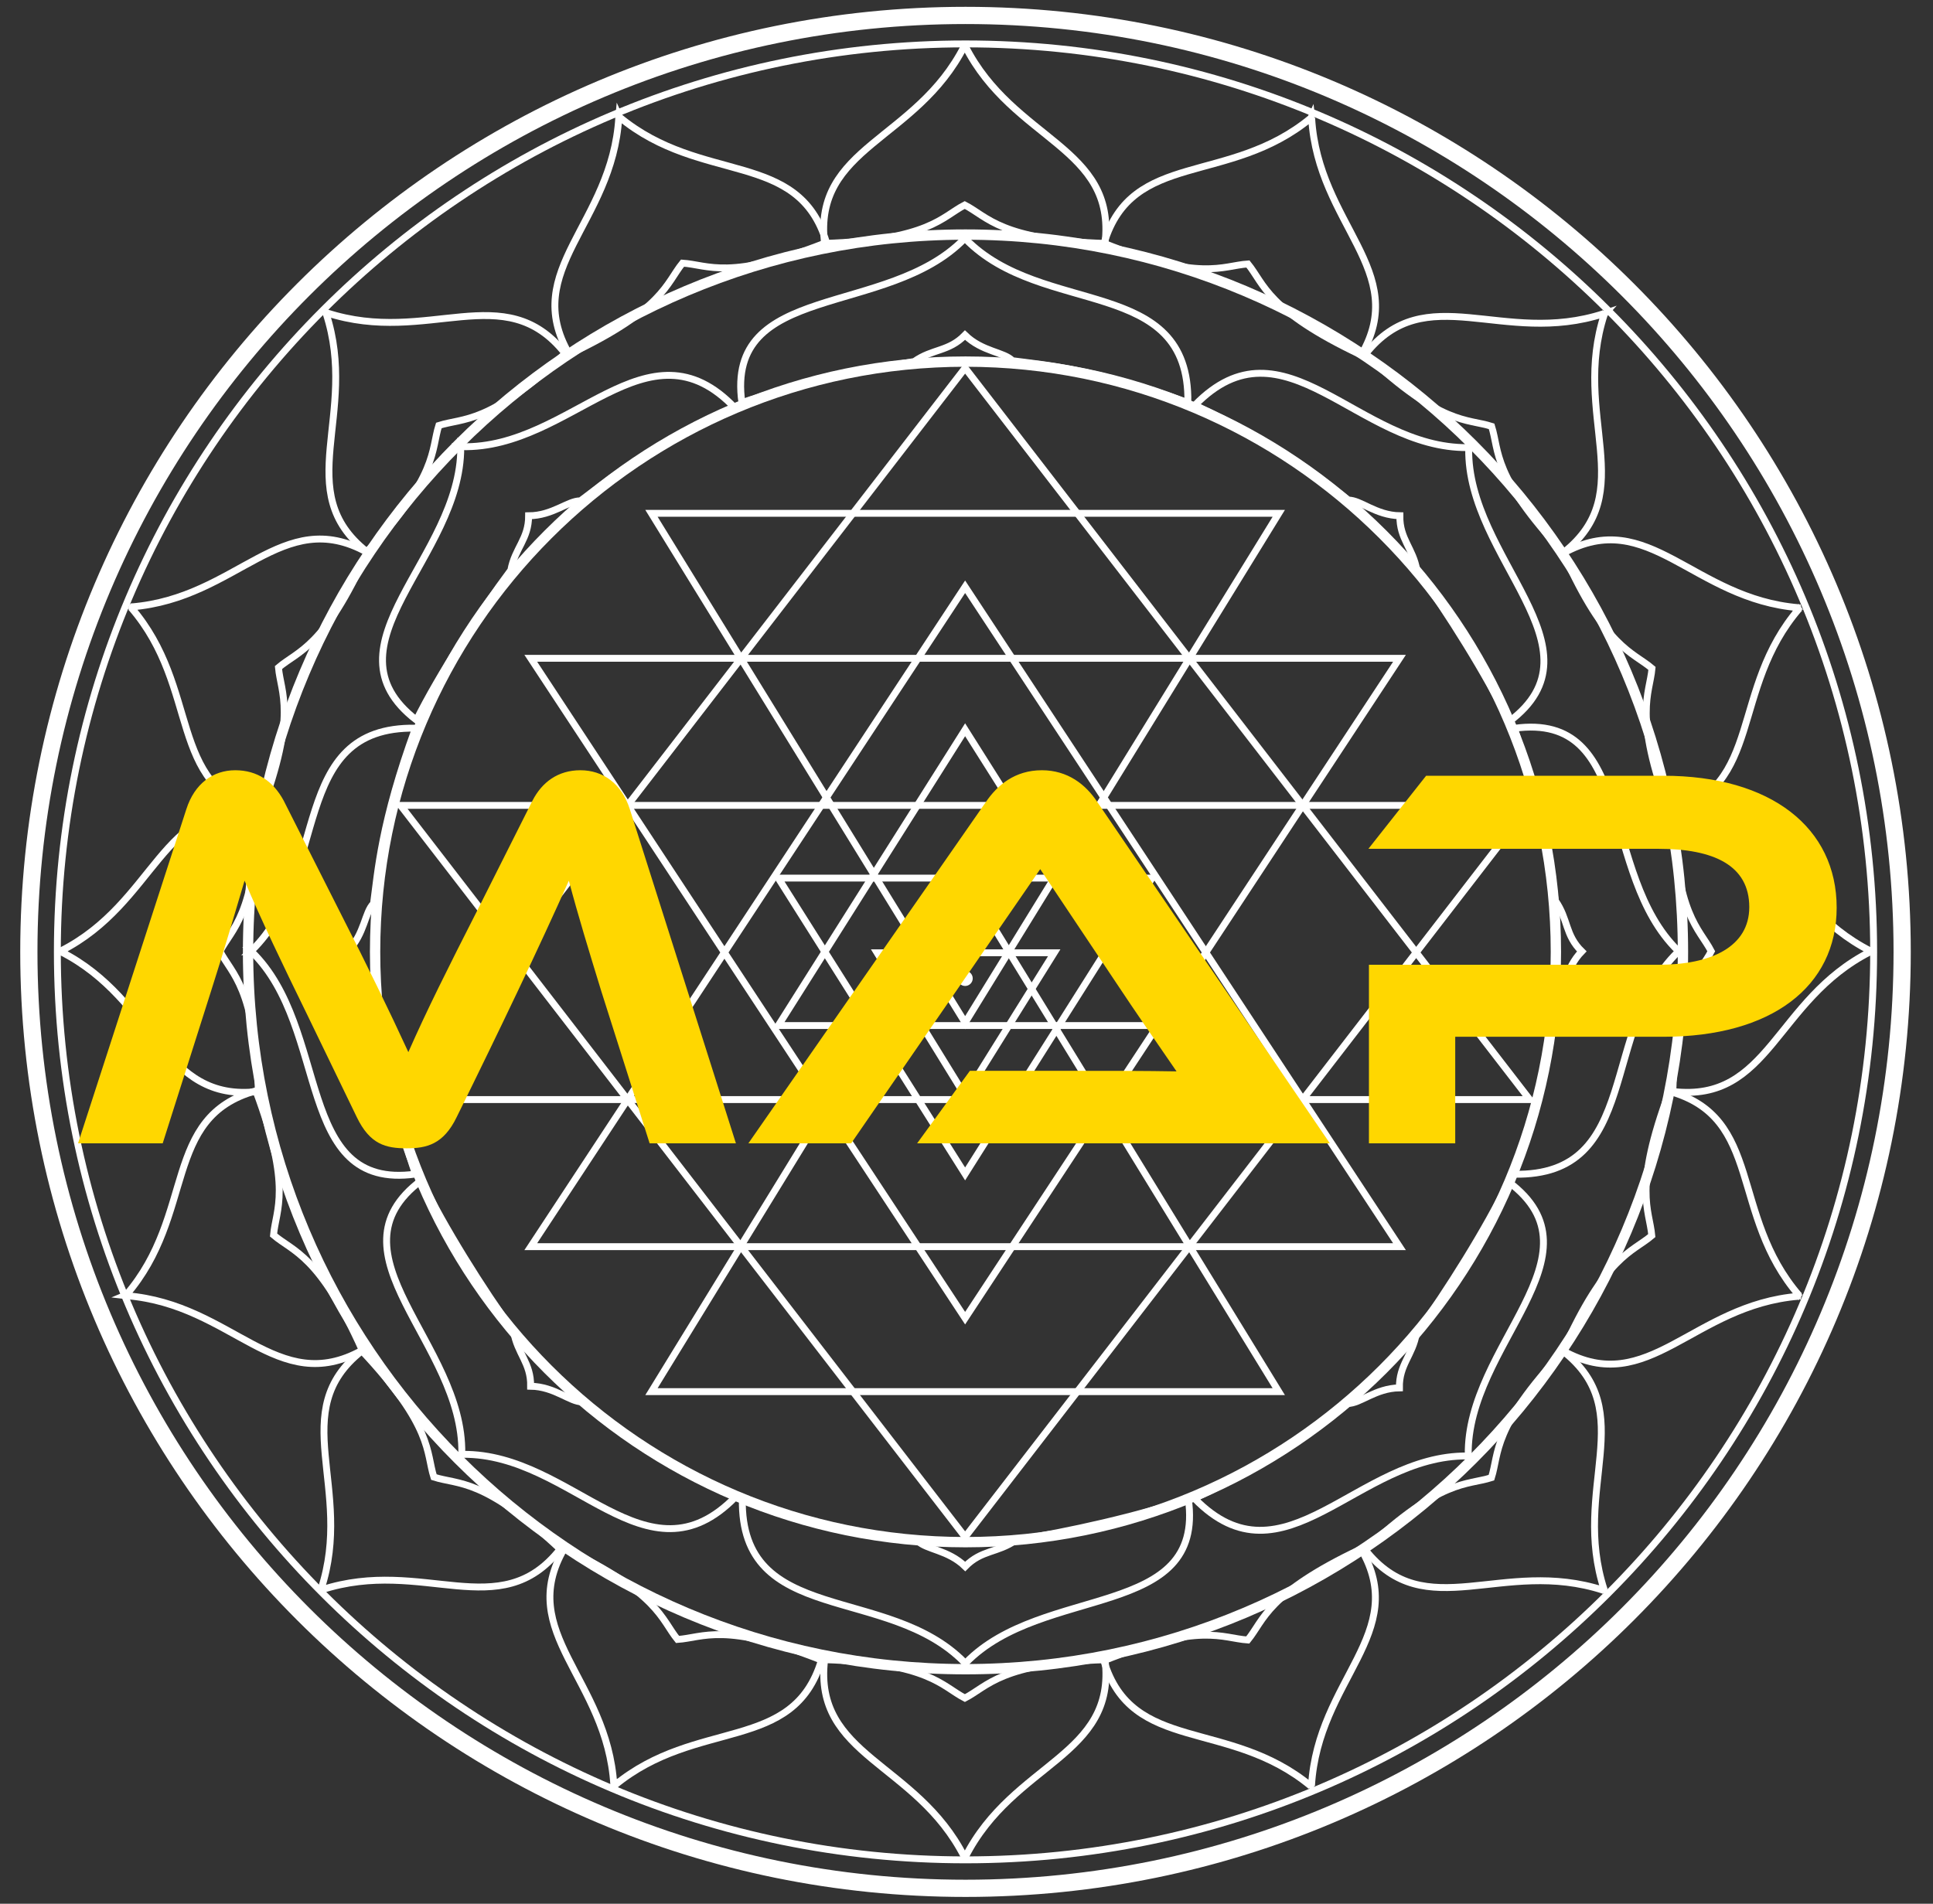
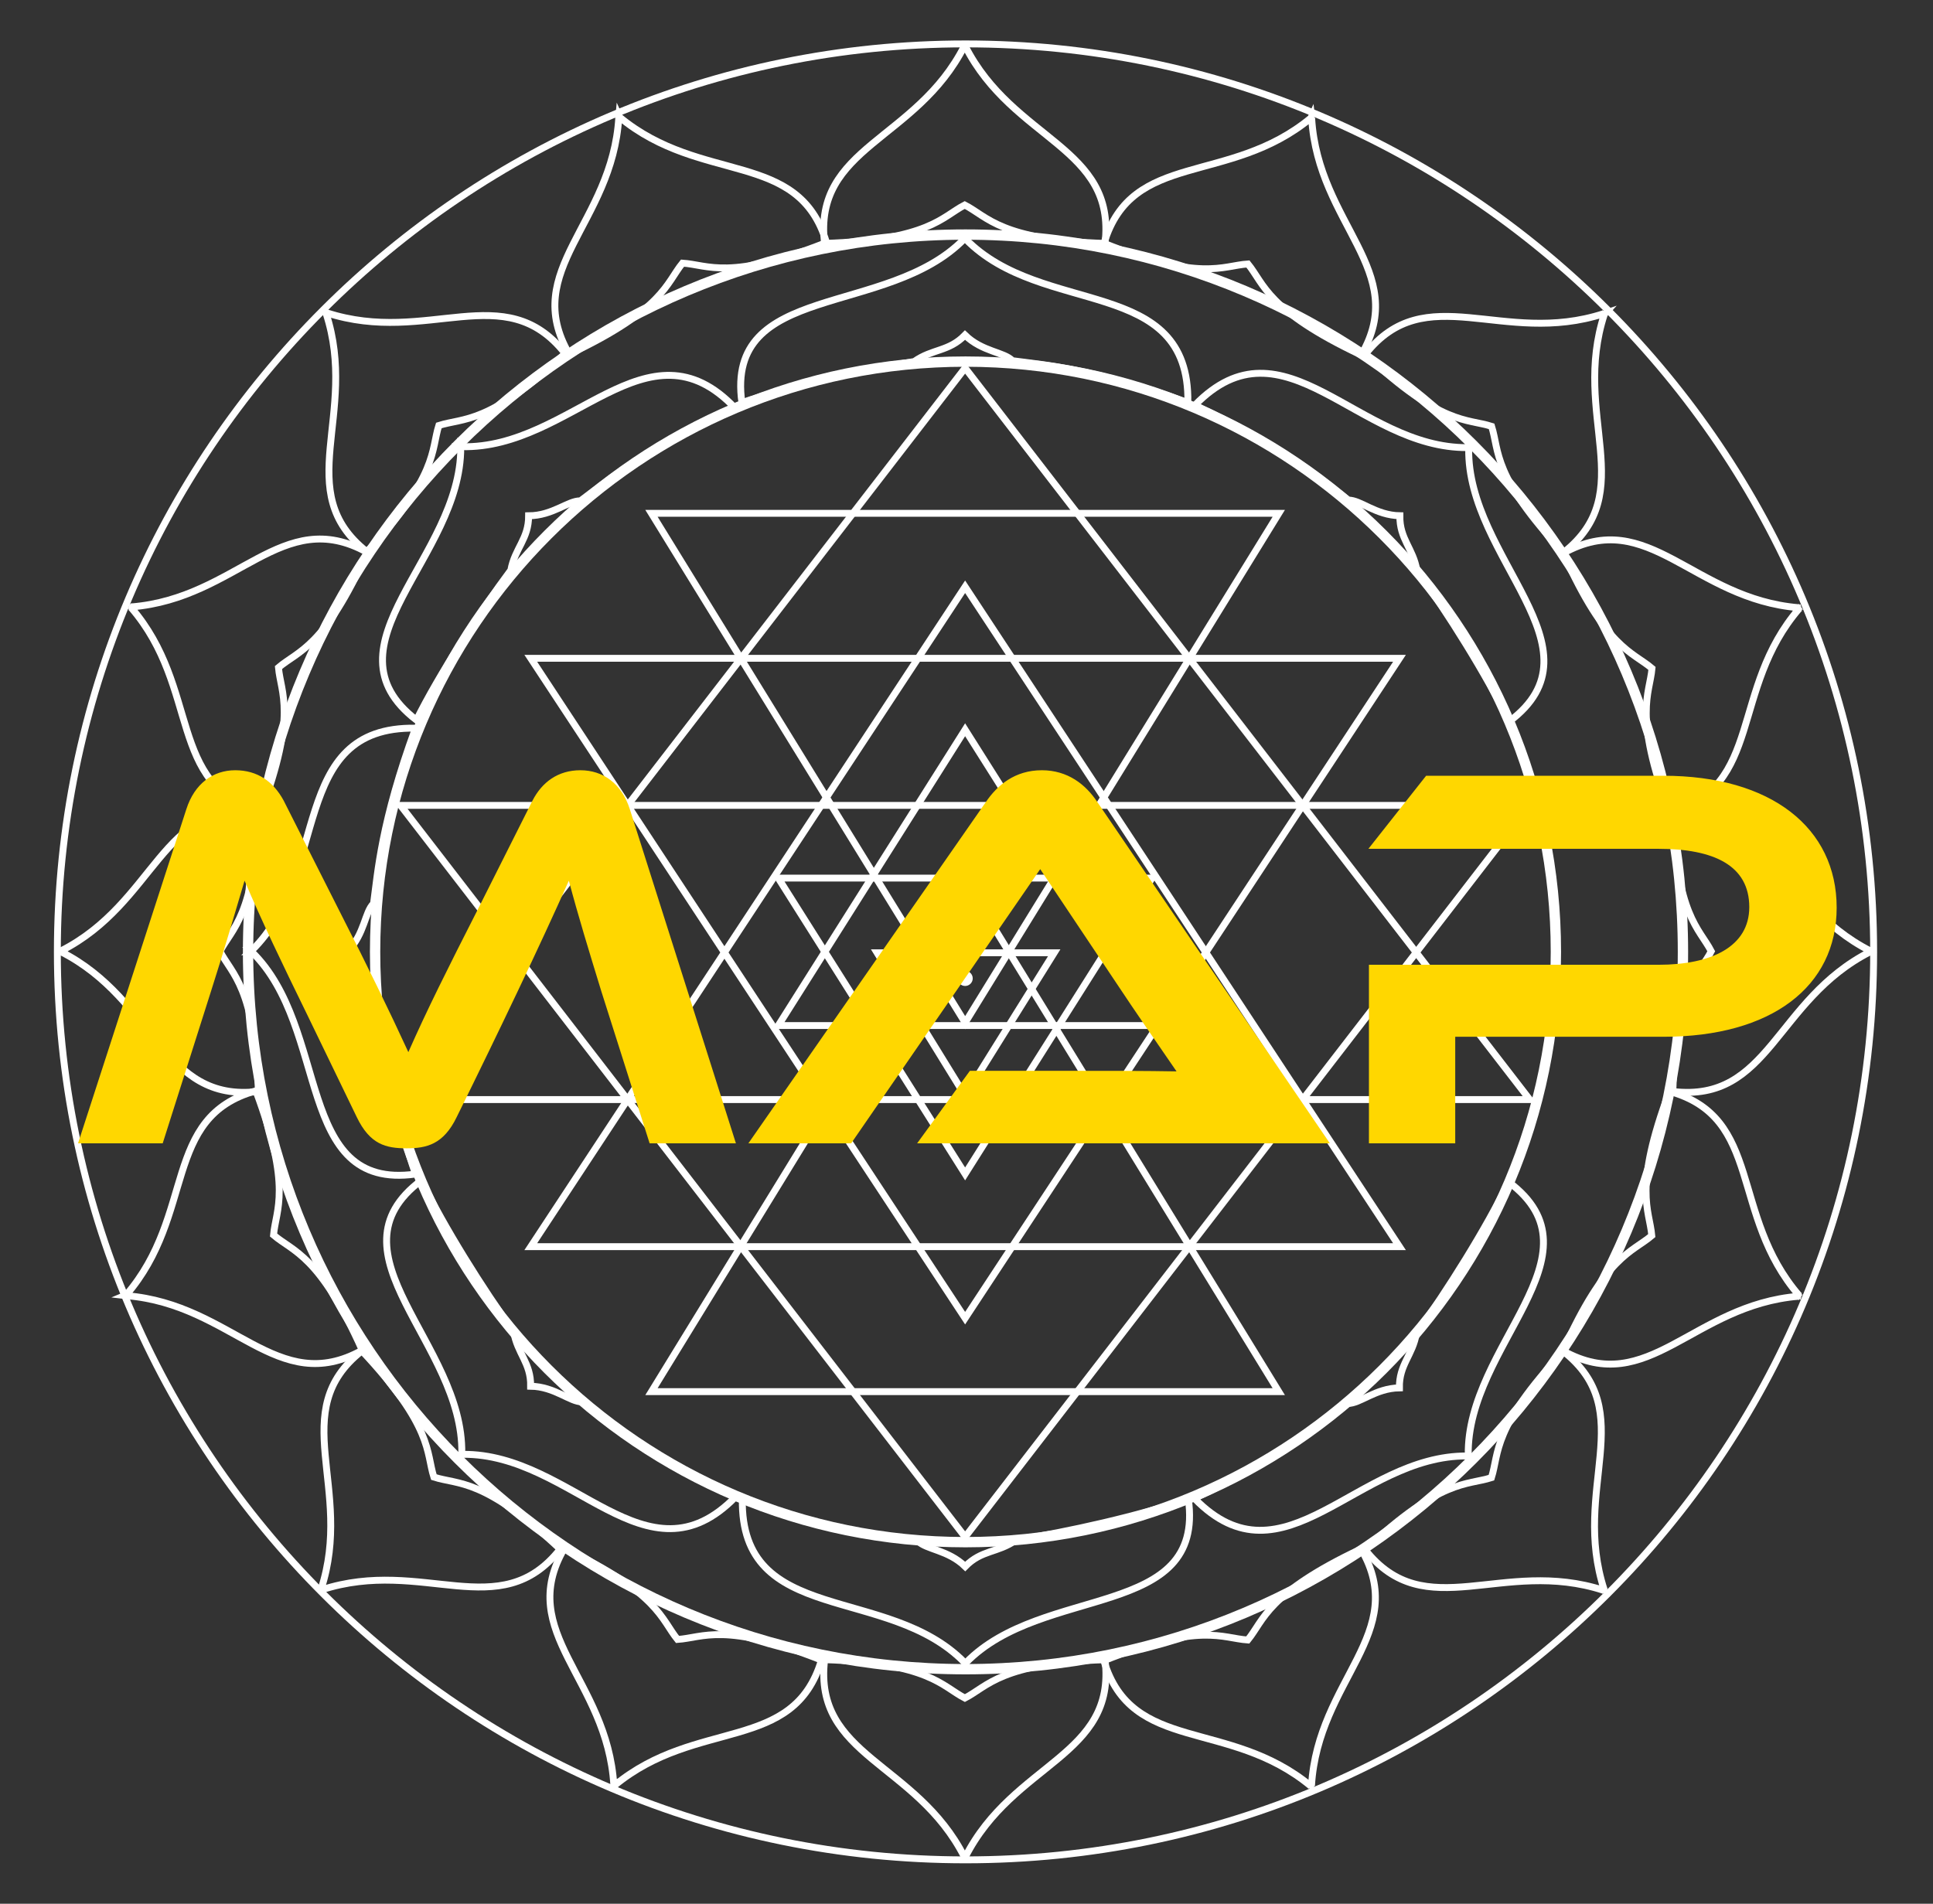
<svg xmlns="http://www.w3.org/2000/svg" width="67" height="66" viewBox="0 0 67 66" fill="none">
  <rect x="0" y="0" width="67" height="66" fill="#333333" stroke="none" />
  <path d="M33.429 64.382C33.429 64.402 33.429 64.42 33.429 64.435C33.433 64.426 33.438 64.417 33.443 64.409C33.447 64.417 33.452 64.425 33.456 64.433C33.456 64.42 33.456 64.402 33.456 64.384C35.13 61.088 38.701 60.897 38.302 57.539C34.684 57.655 34.237 58.46 33.444 58.87C32.649 58.46 32.205 57.653 28.583 57.538C28.183 60.895 31.755 61.086 33.429 64.382Z" stroke="white" stroke-width="0.239" />
  <path d="M2.112 32.967C2.093 32.967 2.075 32.967 2.06 32.967C2.069 32.972 2.077 32.977 2.086 32.981C2.078 32.985 2.07 32.99 2.062 32.994C2.075 32.994 2.092 32.994 2.111 32.994C5.407 34.668 5.598 38.239 8.956 37.84C8.84 34.223 8.035 33.775 7.625 32.982C8.034 32.187 8.841 31.743 8.957 28.121C5.6 27.722 5.408 31.293 2.112 32.967Z" stroke="white" stroke-width="0.239" />
  <path d="M64.827 32.994C64.846 32.994 64.865 32.994 64.879 32.994C64.87 32.99 64.862 32.985 64.853 32.98C64.861 32.976 64.869 32.971 64.878 32.967C64.864 32.967 64.847 32.967 64.828 32.967C61.532 31.293 61.341 27.722 57.983 28.121C58.099 31.739 58.904 32.186 59.314 32.979C58.905 33.774 58.098 34.218 57.982 37.84C61.339 38.239 61.531 34.668 64.827 32.994Z" stroke="white" stroke-width="0.239" />
  <path d="M62.349 44.939C62.367 44.947 62.384 44.954 62.398 44.959C62.391 44.952 62.385 44.944 62.379 44.936C62.388 44.935 62.397 44.934 62.406 44.933C62.394 44.928 62.378 44.922 62.361 44.915C59.945 42.117 61.122 38.739 57.864 37.836C56.599 41.227 57.175 41.946 57.253 42.836C56.573 43.416 55.658 43.521 54.178 46.829C57.134 48.471 58.665 45.239 62.349 44.939Z" stroke="white" stroke-width="0.239" />
  <path d="M55.584 55.135C55.598 55.149 55.611 55.162 55.621 55.172C55.618 55.163 55.616 55.154 55.612 55.144C55.621 55.147 55.63 55.149 55.639 55.152C55.629 55.142 55.617 55.13 55.604 55.117C54.456 51.603 56.845 48.942 54.188 46.851C51.712 49.492 51.966 50.377 51.695 51.228C50.844 51.501 49.959 51.245 47.317 53.725C49.41 56.38 52.069 53.99 55.584 55.135Z" stroke="white" stroke-width="0.239" />
  <path d="M45.432 61.918C45.44 61.936 45.448 61.953 45.453 61.966C45.454 61.956 45.455 61.947 45.456 61.937C45.463 61.943 45.47 61.948 45.478 61.954C45.472 61.942 45.465 61.926 45.458 61.909C45.68 58.219 48.879 56.62 47.175 53.7C43.903 55.248 43.814 56.164 43.249 56.856C42.358 56.797 41.629 56.234 38.261 57.572C39.232 60.81 42.584 59.563 45.432 61.918Z" stroke="white" stroke-width="0.239" />
  <path d="M4.385 44.92C4.367 44.927 4.35 44.934 4.336 44.94C4.343 44.932 4.349 44.924 4.355 44.917C4.346 44.916 4.337 44.915 4.328 44.914C4.34 44.909 4.356 44.902 4.373 44.895C6.789 42.097 5.612 38.72 8.87 37.816C10.134 41.208 9.559 41.927 9.481 42.816C10.161 43.397 11.076 43.502 12.556 46.809C9.6 48.452 8.069 45.219 4.385 44.92Z" stroke="white" stroke-width="0.239" />
  <path d="M11.149 55.116C11.134 55.129 11.122 55.142 11.111 55.153C11.115 55.143 11.117 55.134 11.12 55.124C11.111 55.127 11.102 55.129 11.094 55.132C11.103 55.123 11.115 55.111 11.128 55.098C12.277 51.584 9.888 48.922 12.545 46.831C15.02 49.472 14.767 50.358 15.038 51.208C15.889 51.481 16.774 51.225 19.416 53.705C17.323 56.361 14.663 53.97 11.149 55.116Z" stroke="white" stroke-width="0.239" />
  <path d="M21.301 61.899C21.293 61.917 21.286 61.934 21.28 61.947C21.28 61.937 21.278 61.927 21.278 61.917C21.271 61.923 21.263 61.928 21.256 61.935C21.262 61.922 21.268 61.907 21.276 61.89C21.054 58.2 17.855 56.601 19.559 53.681C22.831 55.228 22.92 56.145 23.484 56.837C24.376 56.778 25.105 56.215 28.473 57.552C27.502 60.791 24.15 59.543 21.301 61.899Z" stroke="white" stroke-width="0.239" />
  <path d="M4.557 21.04C4.538 21.032 4.521 21.025 4.508 21.02C4.515 21.027 4.521 21.035 4.527 21.042C4.518 21.043 4.509 21.044 4.499 21.045C4.512 21.05 4.528 21.057 4.545 21.064C6.96 23.862 5.784 27.239 9.042 28.143C10.306 24.751 9.731 24.032 9.652 23.143C10.332 22.562 11.247 22.457 12.727 19.15C9.772 17.508 8.241 20.74 4.557 21.04Z" stroke="white" stroke-width="0.239" />
  <path d="M11.321 10.844C11.307 10.83 11.294 10.817 11.284 10.807C11.287 10.816 11.29 10.825 11.293 10.835C11.284 10.832 11.275 10.83 11.266 10.827C11.276 10.836 11.288 10.849 11.301 10.862C12.449 14.376 10.06 17.037 12.717 19.128C15.193 16.488 14.94 15.602 15.21 14.751C16.062 14.478 16.946 14.734 19.588 12.254C17.495 9.598 14.836 11.989 11.321 10.844Z" stroke="white" stroke-width="0.239" />
  <path d="M21.474 4.06C21.466 4.042 21.459 4.025 21.453 4.012C21.452 4.022 21.451 4.032 21.451 4.042C21.443 4.036 21.436 4.031 21.429 4.024C21.434 4.037 21.441 4.053 21.448 4.07C21.227 7.76 18.027 9.358 19.731 12.279C23.003 10.731 23.093 9.814 23.657 9.122C24.549 9.181 25.278 9.744 28.646 8.407C27.674 5.169 24.322 6.416 21.474 4.06Z" stroke="white" stroke-width="0.239" />
  <path d="M62.355 21.069C62.374 21.061 62.391 21.054 62.404 21.049C62.397 21.056 62.392 21.064 62.385 21.072C62.394 21.072 62.403 21.074 62.413 21.074C62.4 21.079 62.384 21.086 62.367 21.093C59.952 23.891 61.128 27.269 57.87 28.172C56.606 24.78 57.181 24.061 57.26 23.172C56.58 22.592 55.665 22.487 54.185 19.179C57.14 17.537 58.671 20.769 62.355 21.069Z" stroke="white" stroke-width="0.239" />
  <path d="M55.59 10.873C55.604 10.859 55.617 10.846 55.627 10.836C55.624 10.845 55.622 10.855 55.619 10.864C55.628 10.861 55.636 10.859 55.645 10.856C55.636 10.866 55.623 10.878 55.61 10.891C54.462 14.404 56.851 17.066 54.194 19.157C51.719 16.516 51.972 15.631 51.701 14.78C50.85 14.507 49.965 14.763 47.323 12.283C49.416 9.627 52.076 12.018 55.59 10.873Z" stroke="white" stroke-width="0.239" />
  <path d="M33.438 57.642C33.438 57.659 33.438 57.674 33.438 57.686C33.445 57.678 33.453 57.671 33.46 57.664C33.467 57.671 33.474 57.677 33.481 57.684C33.481 57.673 33.481 57.659 33.481 57.644C36.144 54.91 41.777 56.17 41.189 51.965C39.522 52.548 36.99 53.115 35.215 53.391C34.575 53.842 34.023 53.726 33.455 54.308C32.859 53.726 32.102 53.726 31.811 53.421C30.749 53.275 28.989 53.159 25.73 51.964C25.658 56.403 30.776 54.908 33.438 57.642Z" stroke="white" stroke-width="0.239" />
  <path d="M8.725 32.952C8.709 32.952 8.694 32.952 8.682 32.952C8.689 32.959 8.696 32.967 8.704 32.974C8.697 32.981 8.69 32.989 8.683 32.995C8.694 32.995 8.709 32.995 8.724 32.995C11.458 35.658 10.197 41.291 14.402 40.703C13.82 39.036 13.253 36.505 12.976 34.73C12.525 34.09 12.642 33.537 12.06 32.969C12.642 32.373 12.642 31.616 12.947 31.326C13.093 30.264 13.209 28.503 14.403 25.244C9.965 25.172 11.46 30.29 8.725 32.952Z" stroke="white" stroke-width="0.239" />
-   <path d="M58.16 33.001C58.177 33.001 58.192 33.001 58.203 33.001C58.196 32.994 58.189 32.986 58.182 32.979C58.189 32.972 58.195 32.965 58.202 32.958C58.191 32.958 58.177 32.958 58.162 32.958C55.427 30.296 56.688 24.663 52.484 25.25C53.066 26.918 53.633 29.449 53.909 31.224C54.36 31.864 54.244 32.417 54.826 32.984C54.244 33.581 54.244 34.337 53.938 34.628C53.793 35.69 53.677 37.45 52.482 40.709C56.921 40.782 55.426 35.663 58.16 33.001Z" stroke="white" stroke-width="0.239" />
  <path d="M50.86 50.476C50.871 50.487 50.882 50.498 50.891 50.507C50.89 50.496 50.891 50.486 50.891 50.476C50.901 50.476 50.91 50.475 50.92 50.475C50.912 50.467 50.902 50.457 50.891 50.447C50.826 46.631 55.689 43.52 52.291 40.976C51.529 42.569 50.149 44.766 49.095 46.22C48.964 46.992 48.492 47.302 48.505 48.115C47.672 48.128 47.139 48.665 46.717 48.656C45.866 49.308 44.543 50.475 41.4 51.947C44.499 55.125 47.044 50.44 50.86 50.476Z" stroke="white" stroke-width="0.239" />
  <path d="M16.038 50.419C16.026 50.431 16.016 50.441 16.007 50.45C16.007 50.44 16.007 50.429 16.007 50.419C15.998 50.419 15.988 50.419 15.978 50.419C15.986 50.411 15.996 50.401 16.007 50.39C16.072 46.574 11.209 43.464 14.607 40.919C15.368 42.513 16.749 44.709 17.803 46.163C17.934 46.935 18.406 47.246 18.393 48.058C19.226 48.072 19.759 48.608 20.18 48.6C21.032 49.251 22.354 50.419 25.498 51.89C22.399 55.068 19.854 50.383 16.038 50.419Z" stroke="white" stroke-width="0.239" />
  <path d="M16.002 15.486C15.991 15.474 15.98 15.463 15.972 15.455C15.972 15.465 15.971 15.476 15.971 15.486C15.961 15.486 15.952 15.486 15.942 15.486C15.95 15.494 15.96 15.504 15.971 15.515C15.981 19.331 11.074 22.371 14.435 24.964C15.219 23.382 16.631 21.206 17.706 19.767C17.848 18.997 18.324 18.693 18.323 17.881C19.156 17.879 19.697 17.35 20.118 17.364C20.979 16.726 22.318 15.577 25.482 14.151C22.429 10.929 19.817 15.577 16.002 15.486Z" stroke="white" stroke-width="0.239" />
  <path d="M50.876 15.518C50.887 15.507 50.898 15.496 50.907 15.488C50.906 15.498 50.907 15.508 50.907 15.519C50.916 15.519 50.926 15.519 50.936 15.519C50.928 15.527 50.918 15.537 50.907 15.548C50.842 19.364 55.705 22.474 52.307 25.018C51.545 23.425 50.165 21.229 49.111 19.774C48.98 19.003 48.508 18.692 48.521 17.88C47.688 17.866 47.155 17.329 46.733 17.338C45.882 16.686 44.559 15.519 41.416 14.047C44.515 10.869 47.059 15.555 50.876 15.518Z" stroke="white" stroke-width="0.239" />
-   <path d="M33.465 65.465C51.395 65.465 65.931 50.93 65.931 33C65.931 15.07 51.395 0.535 33.465 0.535C15.535 0.535 1 15.07 1 33C1 50.93 15.535 65.465 33.465 65.465Z" stroke="white" stroke-width="0.597" />
  <path d="M33.465 57.868C47.199 57.868 58.333 46.734 58.333 33C58.333 19.266 47.199 8.132 33.465 8.132C19.731 8.132 8.598 19.266 8.598 33C8.598 46.734 19.731 57.868 33.465 57.868Z" stroke="white" stroke-width="0.358" />
  <path d="M33.465 64.478C50.85 64.478 64.943 50.385 64.943 33C64.943 15.615 50.85 1.522 33.465 1.522C16.081 1.522 1.988 15.615 1.988 33C1.988 50.385 16.081 64.478 33.465 64.478Z" stroke="white" stroke-width="0.239" />
  <path d="M33.465 53.464C44.767 53.464 53.929 44.302 53.929 33C53.929 21.698 44.767 12.536 33.465 12.536C22.163 12.536 13.001 21.698 13.001 33C13.001 44.302 22.163 53.464 33.465 53.464Z" stroke="white" stroke-width="0.358" />
  <path d="M33.453 1.594C33.453 1.575 33.453 1.556 33.453 1.542C33.449 1.551 33.444 1.559 33.44 1.568C33.435 1.56 33.431 1.552 33.427 1.544C33.427 1.557 33.427 1.575 33.427 1.593C31.753 4.889 28.181 5.08 28.581 8.438C32.198 8.322 32.645 7.517 33.439 7.107C34.234 7.517 34.678 8.323 38.3 8.439C38.699 5.082 35.127 4.89 33.453 1.594Z" stroke="white" stroke-width="0.239" />
  <path d="M45.438 4.09C45.446 4.071 45.453 4.055 45.459 4.042C45.46 4.051 45.461 4.061 45.462 4.071C45.469 4.065 45.476 4.06 45.483 4.054C45.478 4.066 45.471 4.082 45.464 4.099C45.686 7.789 48.885 9.387 47.181 12.308C43.909 10.76 43.819 9.843 43.255 9.151C42.363 9.21 41.634 9.773 38.266 8.436C39.238 5.198 42.59 6.445 45.438 4.09Z" stroke="white" stroke-width="0.239" />
  <path d="M33.465 8.283C33.465 8.267 33.465 8.252 33.465 8.24C33.458 8.247 33.45 8.254 33.443 8.261C33.437 8.254 33.429 8.248 33.422 8.241C33.422 8.252 33.422 8.266 33.422 8.282C30.76 11.016 25.127 9.755 25.715 13.96C27.382 13.378 29.913 12.81 31.688 12.534C32.328 12.083 32.881 12.199 33.448 11.617C34.045 12.199 34.801 12.199 35.092 12.505C36.154 12.65 37.914 12.767 41.173 13.961C41.246 9.523 36.128 11.017 33.465 8.283Z" stroke="white" stroke-width="0.239" />
  <path d="M53.021 27.921L33.452 53.285L13.884 27.921H53.021Z" stroke="white" stroke-width="0.239" />
  <path d="M44.324 17.796L33.453 35.454L22.58 17.796H44.324Z" stroke="white" stroke-width="0.239" />
  <path d="M48.508 22.822L33.452 45.699L18.397 22.822H48.508Z" stroke="white" stroke-width="0.239" />
  <path d="M13.884 38.12L33.452 12.757L53.021 38.12H13.884Z" stroke="white" stroke-width="0.239" />
  <path d="M22.58 48.246L33.452 30.526L44.324 48.246H22.58Z" stroke="white" stroke-width="0.239" />
  <path d="M18.397 43.22L33.452 20.342L48.508 43.22H18.397Z" stroke="white" stroke-width="0.239" />
  <path d="M26.976 35.554L33.452 25.299L39.929 35.554H26.976Z" stroke="white" stroke-width="0.239" />
  <path d="M36.54 33.031L33.452 37.985L30.401 33.031H36.54Z" stroke="white" stroke-width="0.239" />
  <path d="M39.929 30.442L33.452 40.698L26.976 30.442H39.929Z" stroke="white" stroke-width="0.239" />
  <path d="M33.453 34.182C33.598 34.182 33.716 34.064 33.716 33.919C33.716 33.774 33.598 33.656 33.453 33.656C33.307 33.656 33.19 33.774 33.19 33.919C33.19 34.064 33.307 34.182 33.453 34.182Z" fill="white" />
  <path d="M25.508 39.638H22.517L20.841 34.361C20.403 32.933 20.041 31.752 19.717 30.532C18.726 32.761 17.297 35.752 15.831 38.724C15.373 39.676 14.783 39.81 14.097 39.81C13.373 39.81 12.821 39.676 12.364 38.724L10.649 35.181C9.754 33.352 9.087 31.961 8.477 30.532C8.115 31.752 7.772 32.933 7.315 34.361L5.639 39.638H2.705L6.458 28.056C6.744 27.16 7.391 26.703 8.153 26.703C8.915 26.703 9.468 27.084 9.83 27.751L11.754 31.561C12.764 33.542 13.488 35.028 14.154 36.476C14.783 35.047 15.526 33.561 16.535 31.58L18.46 27.751C18.784 27.122 19.336 26.703 20.117 26.703C20.898 26.703 21.546 27.16 21.831 28.056L25.508 39.638ZM46.095 39.638H31.788L33.617 37.124H37.427C38.57 37.124 39.713 37.124 40.78 37.143C40.113 36.171 39.37 35.104 38.665 34.038L36.055 30.132L29.502 39.638H25.939L34.169 27.808C34.569 27.218 35.179 26.703 36.112 26.703C37.008 26.703 37.636 27.198 38.036 27.808L46.095 39.638ZM57.66 35.943H50.44V39.638H47.449V33.447H57.489C59.318 33.447 60.632 32.818 60.632 31.447C60.632 29.999 59.394 29.427 57.489 29.427H47.43L49.431 26.894H57.66C61.394 26.894 63.661 28.703 63.661 31.466C63.661 34.209 61.394 35.943 57.66 35.943Z" fill="#FFD700" />
</svg>